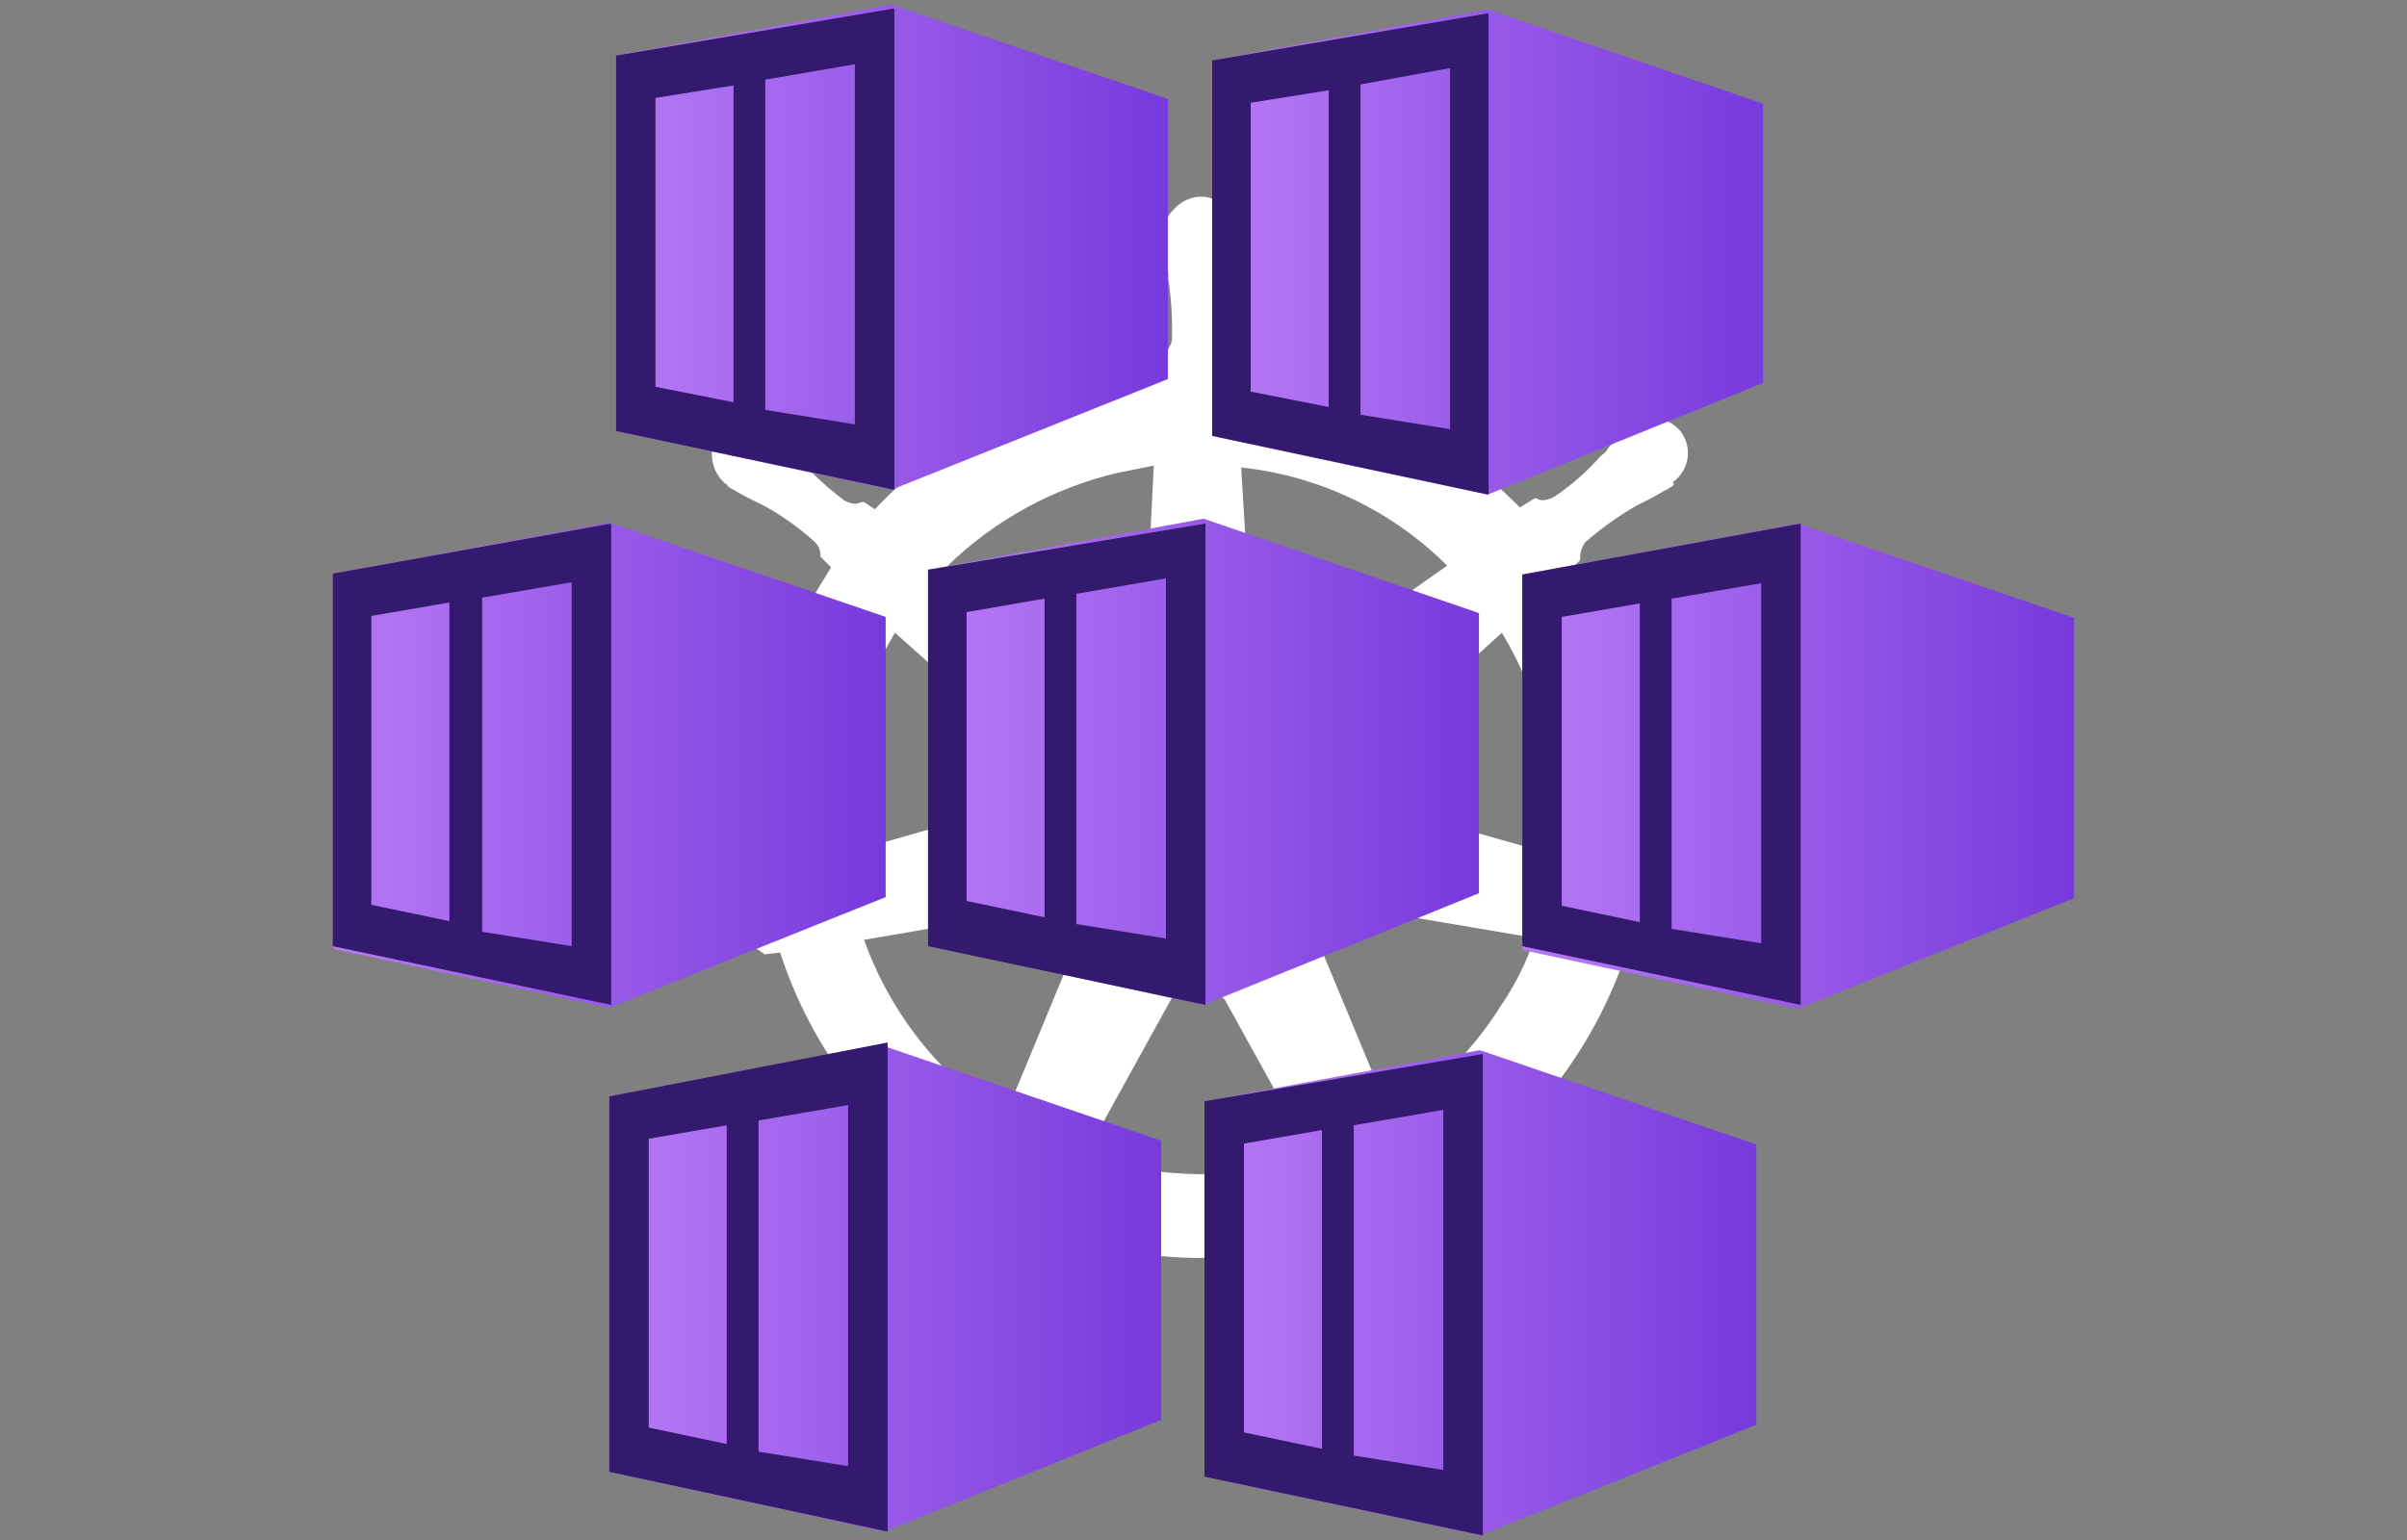
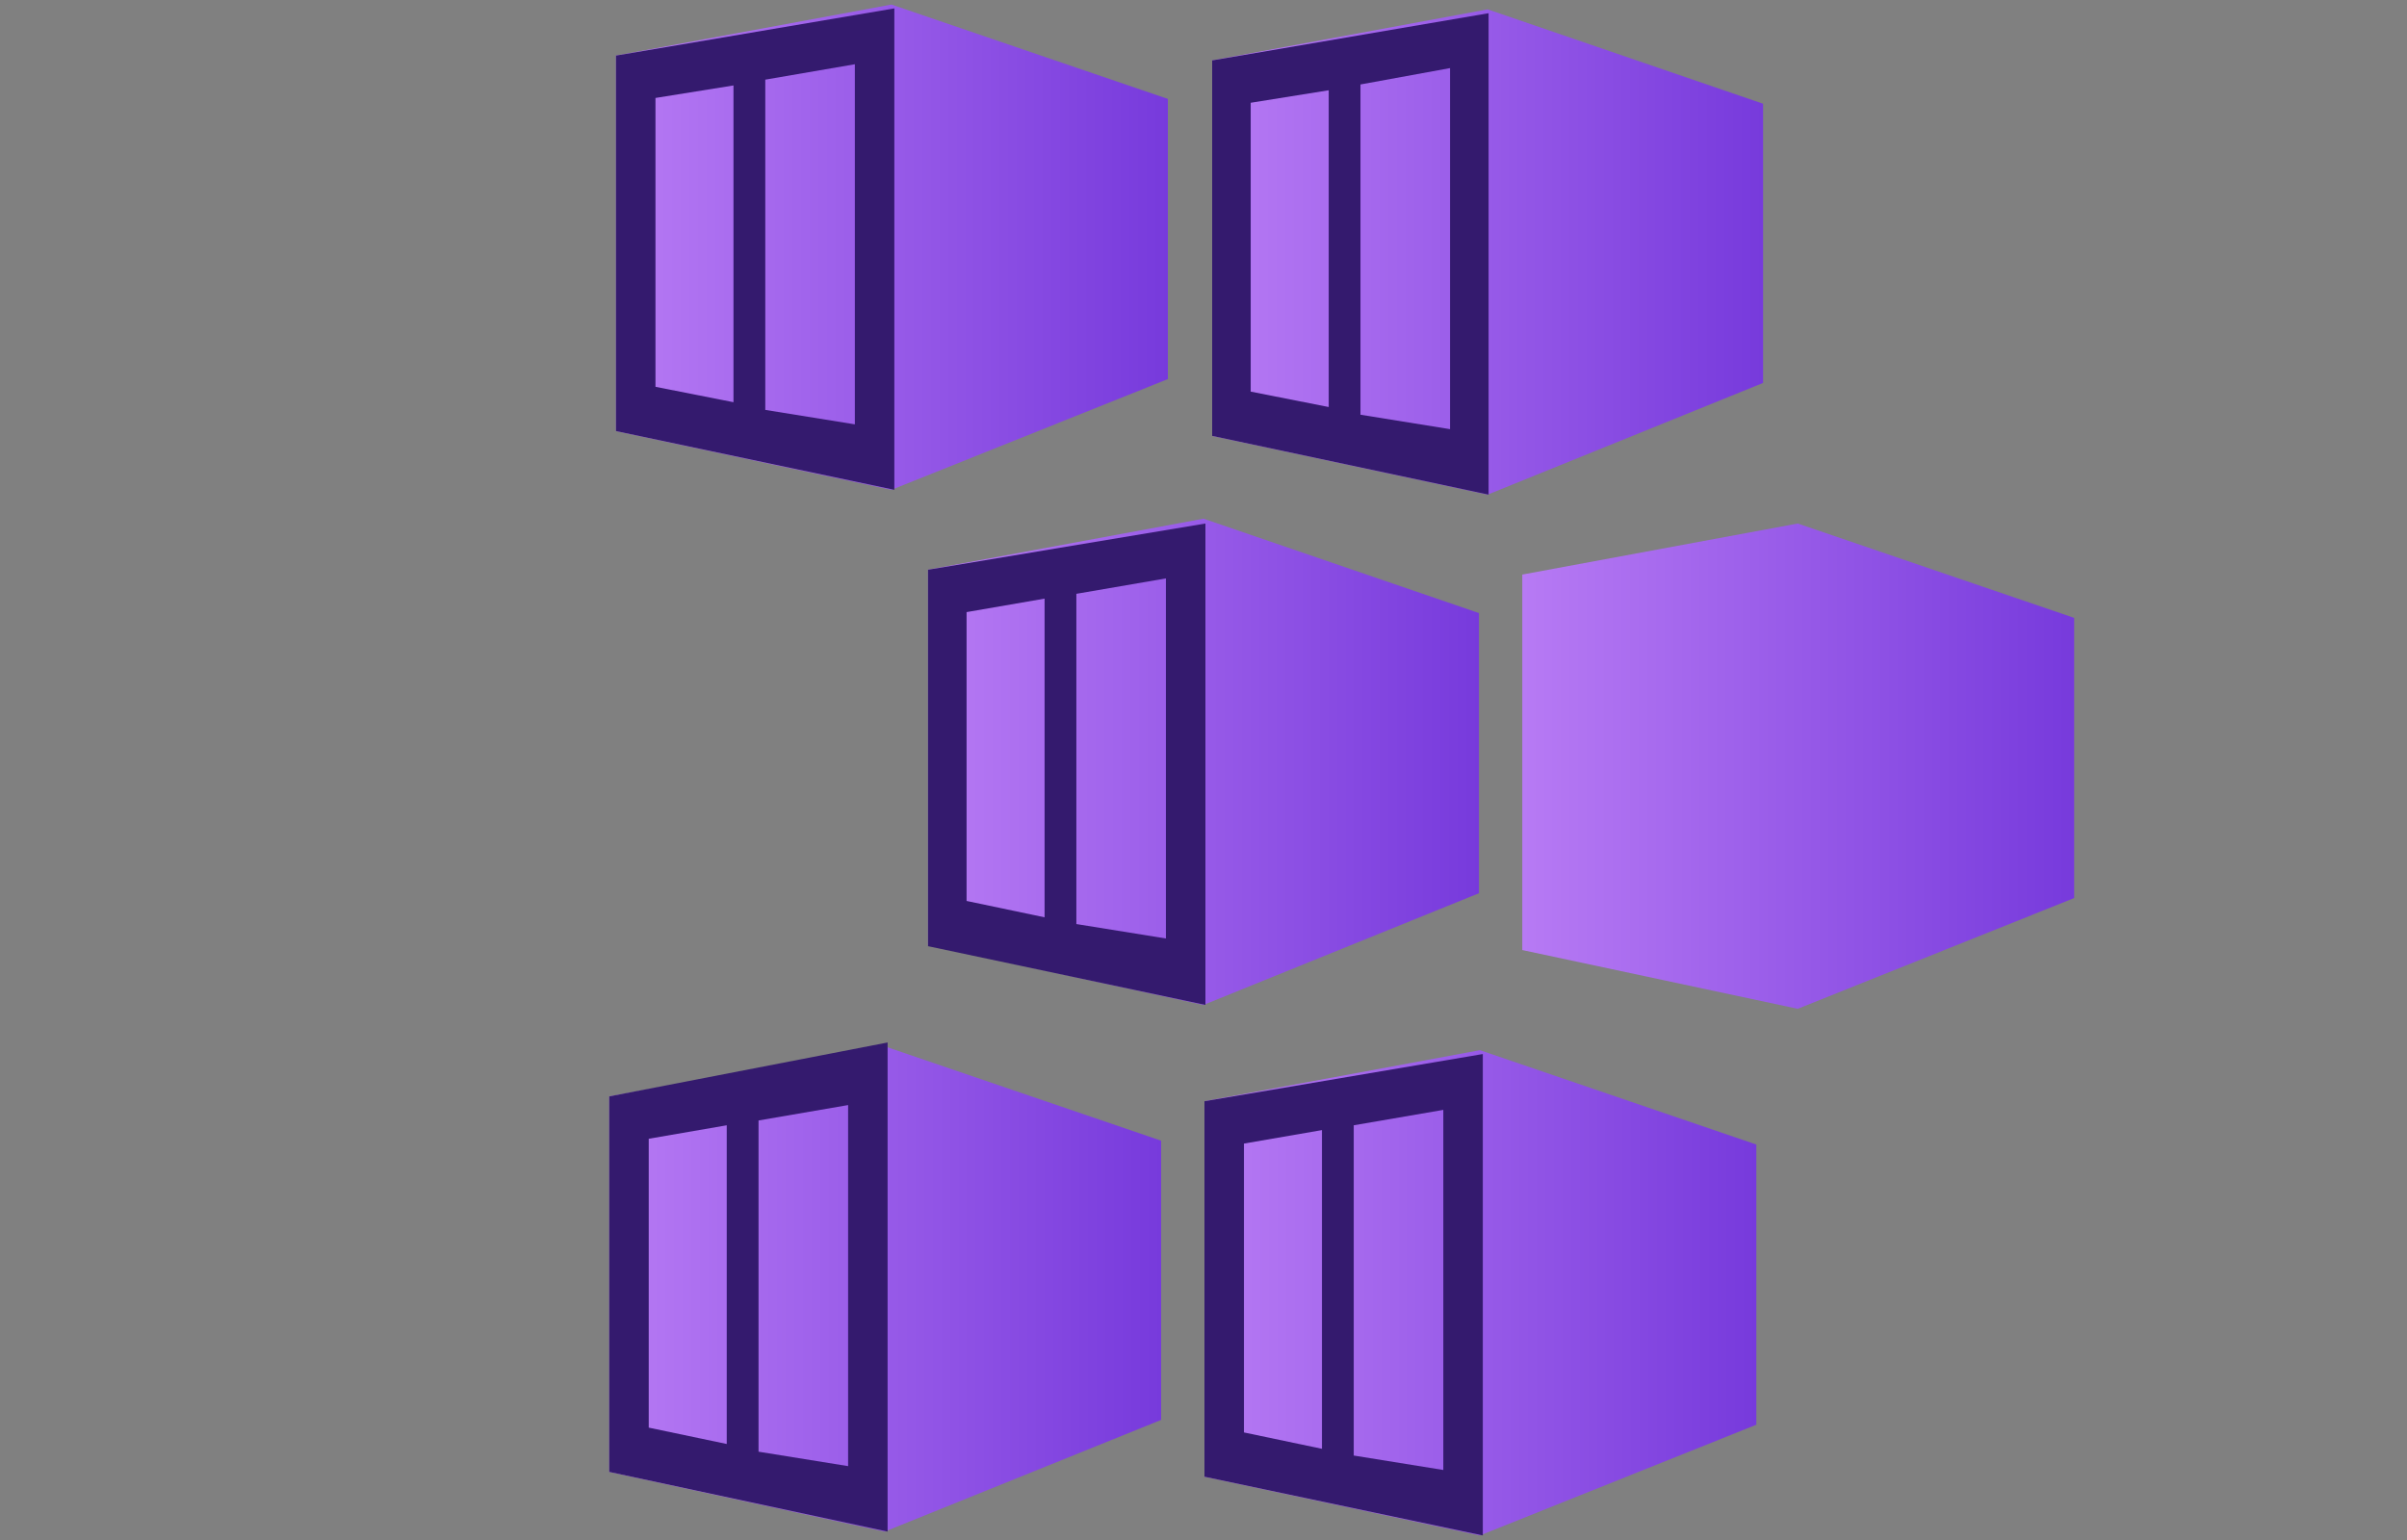
<svg xmlns="http://www.w3.org/2000/svg" version="1.1" id="uuid-00f5c8ec-1b8d-4856-b130-985129595b5a" x="0px" y="0px" viewBox="0 0 1000 640" xml:space="preserve">
  <rect x="0" y="0" width="1000" height="640" fill="#808080" stroke="none" />
-   <path id="uuid-ee872400-1a0d-4b76-8f47-2954562a402c" fill="#FFFFFF" d="M737.5,380.01L737.5,380.01c-0.76,0-1.51,0-1.51-0.76 s-1.51-0.76-3.03-0.76c-2.99-0.63-6.04-0.88-9.09-0.76c-1.55,0.12-3.11-0.14-4.54-0.76h-0.76c-8.69-0.78-17.31-2.29-25.74-4.53 c-2.44-0.92-4.37-2.85-5.3-5.29l0,0l-6.06-1.51c2.78-22.16,1.75-44.63-3.03-66.45c-5.35-21.96-14.3-42.88-26.5-61.91l4.54-4.53l0,0 v-0.76c-0.06-2.46,0.75-4.87,2.27-6.8c6.56-5.7,13.66-10.76,21.2-15.1l0,0l4.54-2.27c3.03-1.51,5.3-3.02,8.32-4.53 c0.76-0.76,1.51-0.76,2.27-1.51s0-0.76,0-1.51l0,0c6.63-4.73,8.17-13.94,3.44-20.57c-0.13-0.18-0.27-0.37-0.41-0.54 c-2.62-3.19-6.47-5.12-10.6-5.29c-3.84,0.1-7.56,1.42-10.6,3.78l0,0l-0.76,0.76c-0.76,0.76-1.51,1.51-2.27,1.51 c-2.23,2.07-4.25,4.35-6.06,6.8c-0.76,1.51-2.27,2.27-3.03,3.02l0,0c-5.58,6.32-11.94,11.9-18.93,16.61 c-1.38,0.84-2.93,1.35-4.54,1.51c-1.07,0.11-2.14-0.16-3.03-0.76h-0.76l-6.06,3.78c-6.06-6.04-12.87-12.08-18.93-18.12 c-28.54-21.96-62.61-35.55-98.43-39.26l-0.76-6.04l0,0v0.76c-1.94-1.5-3.28-3.64-3.78-6.04c-0.23-8.58,0.28-17.17,1.51-25.67v-0.76 c0-1.51,0.76-3.02,0.76-4.53c0.76-3.02,0.76-6.04,1.51-9.06v-4.53l0,0c0.55-7.84-5.06-14.77-12.85-15.85 c-4.89-0.42-9.69,1.55-12.87,5.29c-2.87,2.77-4.5,6.57-4.54,10.56l0,0v3.78c0.13,3.07,0.64,6.11,1.51,9.06 c0.62,1.43,0.88,2.98,0.76,4.53v0.76c1.28,8.49,1.78,17.09,1.51,25.67c-0.51,2.4-1.85,4.54-3.78,6.04v1.51l0,0l-0.76,6.04 c-8.32,0.76-16.66,2.27-25.74,3.78c-35.67,7.8-68.14,26.23-93.12,52.85l-4.54-3.02h-0.76c-0.76,0-1.51,0.76-3.03,0.76 c-1.61-0.16-3.16-0.67-4.54-1.51c-6.83-5.19-13.17-11-18.93-17.36l0,0c-0.76-1.51-2.27-2.27-3.03-3.02 c-2.27-2.27-3.78-4.53-6.06-6.8c-0.76-0.76-1.51-0.76-2.27-1.51l-0.76-0.76l0,0c-3.04-2.35-6.75-3.67-10.6-3.78 c-4.24-0.34-8.32,1.7-10.6,5.29c-4.4,6.81-3.11,15.82,3.03,21.11l0,0c0.41,0,0.75,0.31,0.76,0.72c0,0.01,0,0.02,0,0.03 c0,0,1.51,1.51,2.27,1.51c2.69,1.67,5.46,3.18,8.32,4.53l4.54,2.27l0,0c7.65,4.16,14.77,9.23,21.2,15.1c1.85,1.74,2.7,4.29,2.27,6.8 v-0.76l0,0l4.54,4.53c-0.76,1.51-1.51,2.27-2.27,3.78c-23.63,36.66-33.06,80.7-26.5,123.83l-6.06,1.51l0,0 c0,0.41-0.31,0.75-0.72,0.76c-0.01,0-0.02,0-0.03,0c-1.15,2.29-3.01,4.14-5.3,5.29c-8.42,2.3-17.04,3.82-25.74,4.53l0,0 c-1.55-0.12-3.11,0.14-4.54,0.76c-3.03,0-6.06,0.76-9.09,0.76c-0.76,0-1.51,0.76-3.03,0.76c-0.51,0-1.01,0.25-1.51,0.76l0,0 c-8.03,1.33-13.47,8.91-12.14,16.95c0.02,0.14,0.05,0.29,0.08,0.43l0,0c1.7,6.81,8.17,11.31,15.15,10.56 c1.31,0.12,2.62-0.15,3.78-0.76l0,0c0.51,0,0.76-0.25,0.76-0.76c0-0.76,2.27,0,3.03,0c3.03-0.76,6.06-2.27,8.32-3.02 c1.38-0.84,2.93-1.35,4.54-1.51h0.76c8.09-3.06,16.46-5.34,24.98-6.8h0.76c2.24-0.06,4.41,0.75,6.06,2.27 c0.41,0,0.75,0.31,0.76,0.72c0,0.01,0,0.02,0,0.03l0,0l6.81-0.76c11.3,35.04,32.94,65.84,62.08,88.34 c6.33,5.22,13.18,9.77,20.44,13.59l-3.78,5.29l0,0c0,0.41,0.31,0.75,0.72,0.76c0.01,0,0.02,0,0.03,0c1.36,2.28,1.64,5.05,0.76,7.55 c-3.29,7.7-7.35,15.05-12.12,21.93v0.76c-0.77,1.43-1.8,2.71-3.03,3.78c-1.51,1.51-3.03,4.53-5.3,7.55 c-0.76,0.76-0.76,1.51-1.51,2.27c0,0.41-0.31,0.75-0.72,0.76c-0.01,0-0.02,0-0.03,0l0,0c-3.68,7.33-1.03,16.26,6.06,20.38 c1.65,0.85,3.45,1.36,5.3,1.51c6.07-0.23,11.56-3.68,14.38-9.06l0,0c0-0.41,0.31-0.75,0.72-0.76c0.01,0,0.02,0,0.03,0 c0-0.76,0.76-1.51,1.51-2.27c0.76-3.02,2.27-5.29,3.03-8.31l1.51-4.53l0,0c2.49-8.13,5.78-15.98,9.83-23.45 c1.47-2.14,3.6-3.73,6.06-4.53c0.51,0,0.76-0.25,0.76-0.76l0,0l3.03-6.04c20.99,8.16,43.34,12.28,65.87,12.14 c13.8,0.1,27.56-1.68,40.88-5.29c8.19-1.82,16.28-4.08,24.22-6.8l3.03,5.29l0,0c0.51,0,0.76,0.25,0.76,0.76 c2.46,0.8,4.59,2.4,6.06,4.53c4.05,7.45,7.35,15.3,9.84,23.4v0.76l1.51,4.53c0.55,2.92,1.57,5.72,3.03,8.31 c0.76,0.76,0.76,1.51,1.51,2.27c0,0.41,0.31,0.75,0.72,0.76c0.01,0,0.02,0,0.03,0l0,0c2.84,5.37,8.33,8.82,14.41,9.03 c2.09-0.14,4.14-0.66,6.06-1.51c3.39-1.62,5.89-4.66,6.81-8.31c0.89-3.77,0.62-7.71-0.76-11.33l0,0c0-0.41-0.31-0.75-0.72-0.76 c-0.01,0-0.02,0-0.03,0c0-0.76-0.76-1.51-1.51-2.27c-1.32-2.8-3.12-5.36-5.3-7.55c-0.77-1.43-1.8-2.71-3.03-3.78v-1.49 c-5.05-6.7-9.13-14.08-12.12-21.93c-0.88-2.5-0.61-5.27,0.76-7.55c0-0.41,0.31-0.75,0.72-0.76c0.01,0,0.02,0,0.03,0l0,0l-2.27-6.04 c38.78-23.2,67.82-59.68,81.75-102.66l6.06,0.76l0,0c0.41,0,0.75-0.31,0.76-0.72c0-0.01,0-0.02,0-0.03 c1.65-1.51,3.82-2.33,6.06-2.27h0.76c8.28,1.46,16.39,3.74,24.22,6.8h0.76c1.38,0.84,2.93,1.35,4.54,1.51 c2.62,1.57,5.42,2.83,8.32,3.78c0.76,0,1.51,0.76,3.03,0.76c0.51,0,1.01,0.25,1.51,0.76l0,0c1.16,0.61,2.48,0.87,3.78,0.76 c6.73-0.09,12.73-4.27,15.15-10.56c-0.64-7.67-6.14-14.07-13.63-15.85l0.02-0.02L737.5,380.01z M518.7,356.61l-20.44,9.82 l-20.44-9.82l-5.3-21.93l14.38-18.12h22.74l14.38,18.12L518.7,356.61z M642.14,307.54c3.64,15.58,4.67,31.65,3.03,47.56 l-71.93-20.38l0,0c-6.63-1.58-10.73-8.24-9.15-14.87c0.02-0.08,0.04-0.16,0.06-0.24c0.55-1.99,1.59-3.81,3.03-5.29l56.78-51.34 c8.35,13.81,14.48,28.84,18.14,44.56H642.14L642.14,307.54z M601.26,235.04l-62.08,43.8c-5.53,3.29-12.63,2-16.66-3.02 c-1.5-1.34-2.33-3.28-2.27-5.29l-4.6-76.26c32.33,3.44,62.52,17.83,85.55,40.77L601.26,235.04L601.26,235.04z M464.2,196.53 l15.15-3.02l-3.78,75.52l0,0c-0.28,6.86-6.01,12.24-12.87,12.08c-2.09-0.14-4.14-0.66-6.06-1.51l-62.84-44.55 c19.55-18.97,43.89-32.28,70.41-38.51v-0.02L464.2,196.53z M371.83,262.98l56.03,49.83l0,0c5.2,4.21,5.99,11.85,1.78,17.04 c-0.09,0.11-0.18,0.21-0.27,0.32c-1.37,2.08-3.58,3.46-6.06,3.78l-73.44,21.11c-2.24-32.22,5.41-64.36,21.93-92.12l0.02,0.03 L371.83,262.98z M358.96,390.58l74.95-12.84c6.13-0.37,11.61,3.81,12.87,9.82c0.88,2.5,0.61,5.27-0.76,7.55l0,0l-28.77,69.47 C390.31,446.89,369.85,420.92,358.96,390.58z M530.82,484.21c-10.69,2.42-21.6,3.68-32.56,3.78c-16.18-0.24-32.24-2.78-47.69-7.55 l37.1-67.2c3.59-4.65,10.05-5.93,15.15-3.02c2.2,1.54,4.23,3.31,6.06,5.29l0,0l36.34,65.69c-4.85,0.72-9.66,1.73-14.39,3.02 L530.82,484.21z M623.19,418.52c-11.55,18.32-27.08,33.8-45.43,45.31l-29.53-71.02c-1.55-5.81,1.33-11.88,6.81-14.35 c2.18-0.86,4.48-1.37,6.81-1.51l75.71,12.84c-3.41,10.21-8.25,19.89-14.39,28.73l0,0H623.19z" />
  <g>
    <linearGradient id="SVGID_1_" gradientUnits="userSpaceOnUse" x1="255.917" y1="539.274" x2="485.195" y2="539.274" gradientTransform="matrix(1 0 0 -1 0 642)">
      <stop offset="0" style="stop-color:#B77AF4" />
      <stop offset="1" style="stop-color:#773ADC" />
    </linearGradient>
    <path fill="url(#SVGID_1_)" d="M370.36,1.89L255.92,23.1v156.05l114.44,24.41l114.84-46.02V41.11L370.36,1.89z" />
    <path fill="#341A6E" d="M255.92,23.1v156.05l115.64,24.41V3.49L255.92,23.1z M304.73,167.15l-32.41-6.4V40.71l32.41-5.2V167.15z M355.15,176.35l-37.21-6V33.1l37.21-6.4V176.35z" />
    <linearGradient id="SVGID_00000127030418655146571250000011626591454814057640_" gradientUnits="userSpaceOnUse" x1="503.601" y1="537.273" x2="732.479" y2="537.273" gradientTransform="matrix(1 0 0 -1 0 642)">
      <stop offset="0" style="stop-color:#B77AF4" />
      <stop offset="1" style="stop-color:#773ADC" />
    </linearGradient>
    <path fill="url(#SVGID_00000127030418655146571250000011626591454814057640_)" d="M618.04,3.89L503.6,25.1v156.05l114.44,24.41 l114.44-46.42V43.11L618.04,3.89z" />
    <path fill="#341A6E" d="M503.6,25.1v156.05l114.84,24.41V5.49L503.6,25.1z M552.02,169.15l-32.41-6.4V42.71l32.41-5.2V169.15z M602.43,178.35l-37.21-6V35.1l37.21-6.8V178.35z" />
    <linearGradient id="SVGID_00000049182276336206859850000010382899315554236831_" gradientUnits="userSpaceOnUse" x1="138.677" y1="324.001" x2="367.555" y2="324.001" gradientTransform="matrix(1 0 0 -1 0 642)">
      <stop offset="0" style="stop-color:#B77AF4" />
      <stop offset="1" style="stop-color:#773ADC" />
    </linearGradient>
-     <path fill="url(#SVGID_00000049182276336206859850000010382899315554236831_)" d="M253.12,217.17l-114.44,21.21v156.05 l114.44,24.41l114.84-46.02V256.38L253.12,217.17z" />
-     <path fill="#341A6E" d="M138.28,238.37v154.85l115.64,24.41V217.57L138.28,238.37z M186.69,382.82l-32.41-6.8V255.98l32.41-5.6 V382.82z M237.51,393.22l-37.21-6V248.38l37.21-6.4V393.22z" />
    <linearGradient id="SVGID_00000112596391464397855030000017463586319803920007_" gradientUnits="userSpaceOnUse" x1="385.561" y1="325.401" x2="614.439" y2="325.401" gradientTransform="matrix(1 0 0 -1 0 642)">
      <stop offset="0" style="stop-color:#B77AF4" />
      <stop offset="1" style="stop-color:#773ADC" />
    </linearGradient>
    <path fill="url(#SVGID_00000112596391464397855030000017463586319803920007_)" d="M500,215.56l-114.44,21.21v156.05L500,417.63 l114.44-46.42V254.78L500,215.56z" />
    <path fill="#341A6E" d="M385.56,236.77v156.45l115.24,24.41V217.57L385.56,236.77z M433.98,381.22l-32.41-6.8V254.38l32.41-5.6 V381.22z M484.39,390.02l-37.21-6V246.78l37.21-6.4V390.02z" />
    <linearGradient id="SVGID_00000077293718914853520770000003228573873250481317_" gradientUnits="userSpaceOnUse" x1="632.445" y1="323.601" x2="861.723" y2="323.601" gradientTransform="matrix(1 0 0 -1 0 642)">
      <stop offset="0" style="stop-color:#B77AF4" />
      <stop offset="1" style="stop-color:#773ADC" />
    </linearGradient>
    <path fill="url(#SVGID_00000077293718914853520770000003228573873250481317_)" d="M746.88,217.57l-114.44,21.21v156.05 l114.44,24.41l114.84-46.02V256.78L746.88,217.57z" />
-     <path fill="#341A6E" d="M632.45,238.77v154.45l115.64,24.41V217.57L632.45,238.77z M681.26,383.22l-32.41-6.8V256.38l32.41-5.6 V383.22z M731.68,392.02l-37.21-6V248.78l37.21-6.4V392.02z" />
    <linearGradient id="SVGID_00000145764586131868388340000007015908064842150288_" gradientUnits="userSpaceOnUse" x1="253.116" y1="106.327" x2="482.394" y2="106.327" gradientTransform="matrix(1 0 0 -1 0 642)">
      <stop offset="0" style="stop-color:#B77AF4" />
      <stop offset="1" style="stop-color:#773ADC" />
    </linearGradient>
    <path fill="url(#SVGID_00000145764586131868388340000007015908064842150288_)" d="M367.56,434.84l-114.44,20.81V611.7l114.44,24.81 l114.84-46.42V474.05C482.39,474.05,367.56,434.84,367.56,434.84z" />
    <path fill="#341A6E" d="M253.12,455.65V611.7l115.64,24.81V433.24L253.12,455.65z M301.93,600.1l-32.41-6.8V473.25l32.41-5.6V600.1 z M352.35,609.3l-37.21-6V465.65l37.21-6.4V609.3z" />
    <linearGradient id="SVGID_00000042001189023754566240000009737949036863530937_" gradientUnits="userSpaceOnUse" x1="500.4" y1="104.726" x2="729.678" y2="104.726" gradientTransform="matrix(1 0 0 -1 0 642)">
      <stop offset="0" style="stop-color:#B77AF4" />
      <stop offset="1" style="stop-color:#773ADC" />
    </linearGradient>
    <path fill="url(#SVGID_00000042001189023754566240000009737949036863530937_)" d="M614.84,436.44L500.4,457.65V613.7l114.44,24.41 l114.84-46.02V475.65C729.68,475.65,614.84,436.44,614.84,436.44z" />
    <path fill="#341A6E" d="M500.4,457.65V613.7l115.64,24.41V438.04L500.4,457.65z M549.22,602.1l-32.41-6.8V475.25l32.41-5.6V602.1z M599.63,610.9l-37.21-6V467.65l37.21-6.4V610.9z" />
  </g>
</svg>